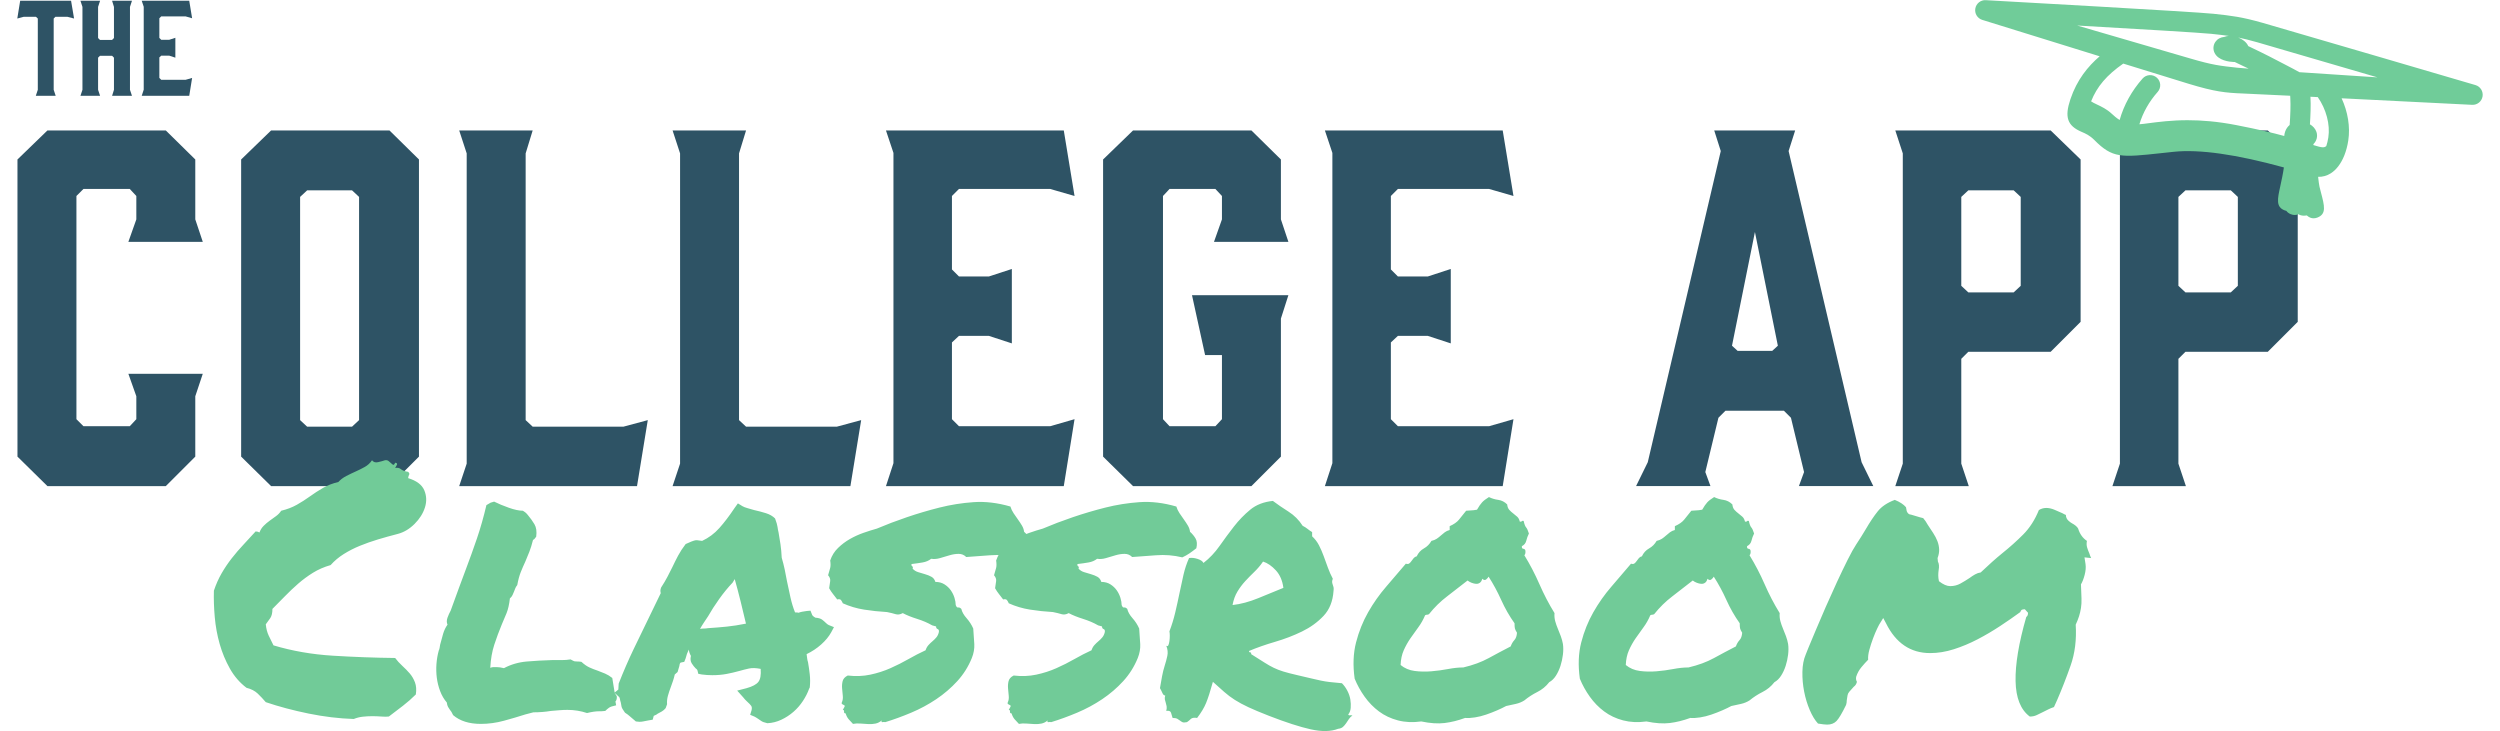
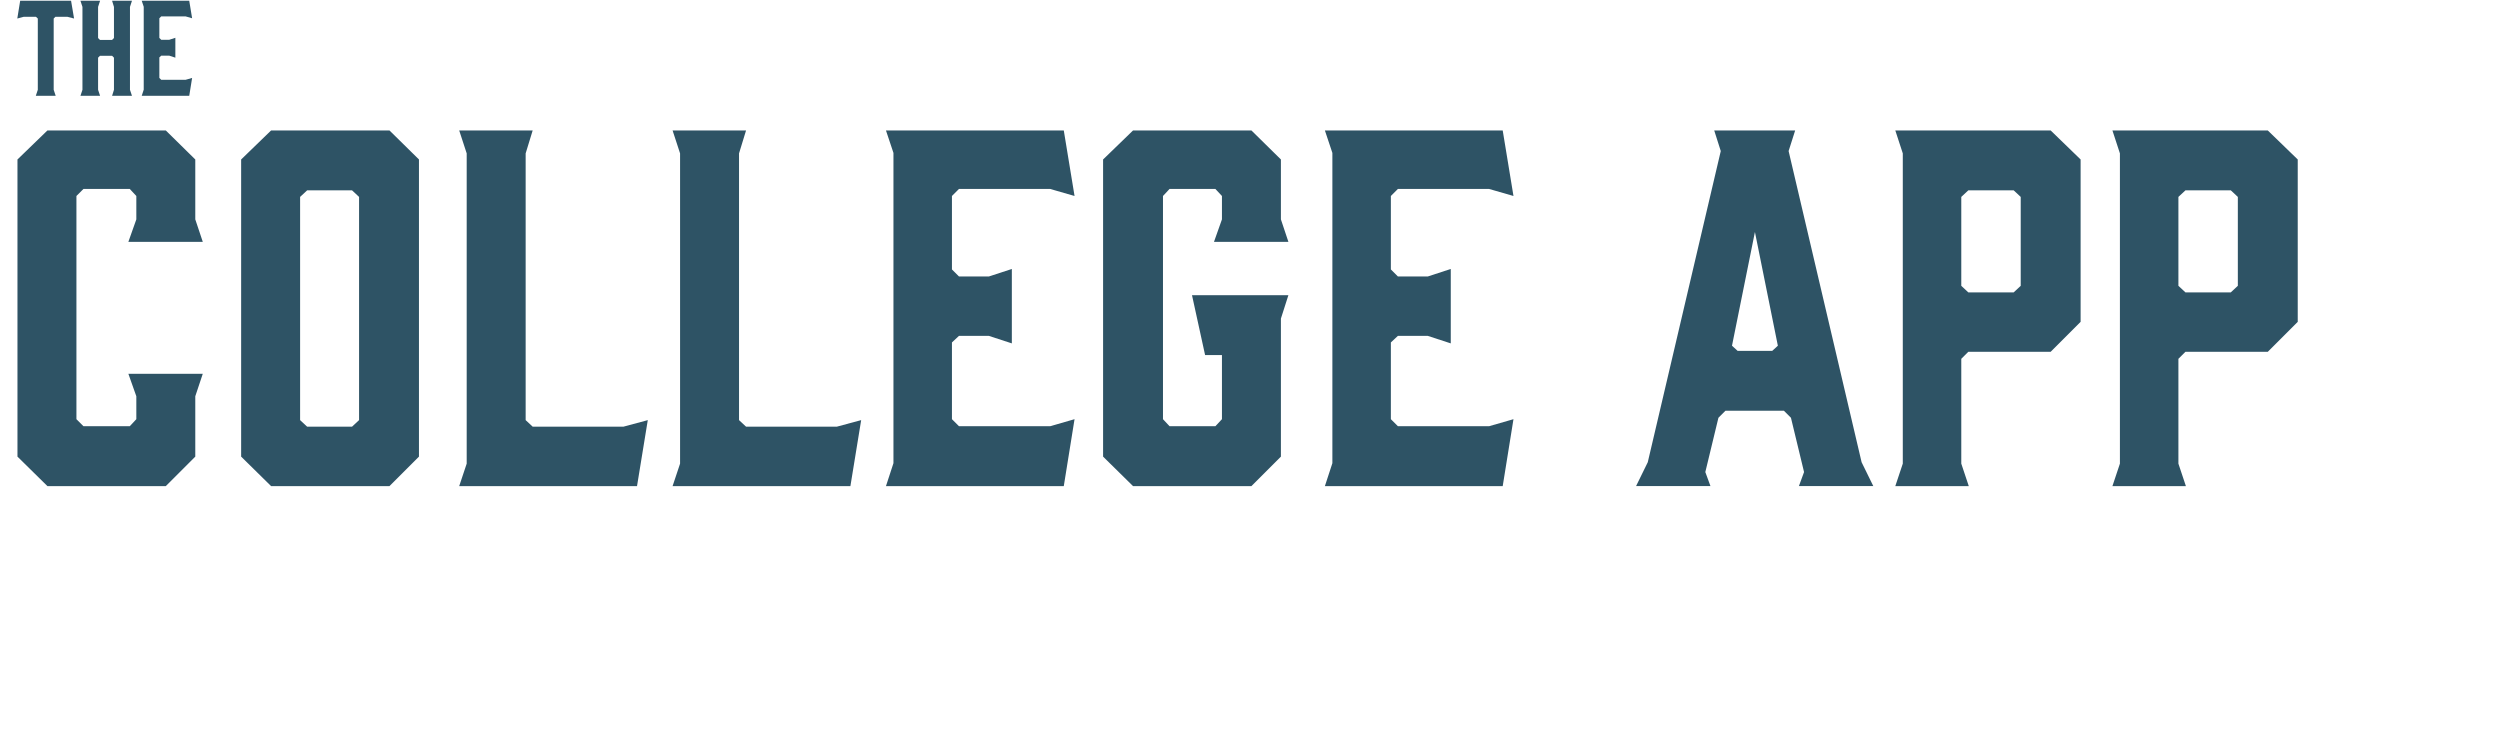
<svg xmlns="http://www.w3.org/2000/svg" id="a" viewBox="0 0 1874.014 548.112">
  <defs>
    <clipPath id="b">
-       <rect x="12.966" width="1861.048" height="548" fill="none" />
-     </clipPath>
+       </clipPath>
    <clipPath id="c">
-       <rect y=".112" width="1861.048" height="548" fill="none" />
-     </clipPath>
+       </clipPath>
  </defs>
  <path d="M35.542,97.793l-22.449,21.749v222.741l22.449,22.099h88.746l22.099-22.099v-45.25l5.612-16.837h-55.773l5.964,16.837v17.188l-4.912,5.262h-34.726l-5.262-5.262v-167.319l5.262-5.262h34.726l4.912,5.262v17.539l-5.964,16.837h55.773l-5.612-16.837v-44.899l-22.099-21.749H35.542ZM224.96,314.923v-167.319l5.261-4.912h33.674l5.262,4.912v167.319l-5.262,4.911h-33.674l-5.261-4.911ZM203.211,97.793l-22.45,21.749v222.741l22.45,22.099h88.746l22.099-22.099V119.542l-22.099-21.749h-88.746ZM344.222,97.793l5.612,17.188v232.564l-5.612,16.837h133.295l8.067-49.459-18.24,4.911h-68.05l-5.262-4.911V114.981l5.262-17.188h-55.072ZM504.173,97.793l5.612,17.188v232.564l-5.612,16.837h133.294l8.068-49.459-18.24,4.911h-68.05l-5.263-4.911V114.981l5.263-17.188h-55.072ZM664.123,97.793l5.613,16.837v232.564l-5.613,17.188h133.295l8.068-50.161-18.241,5.262h-68.401l-5.261-5.262v-57.527l5.261-4.911h22.45l17.188,5.612v-55.773l-17.188,5.613h-22.45l-5.261-5.262v-55.071l5.261-5.262h68.401l18.241,5.262-8.068-49.109h-133.295ZM849.33,97.793l-22.45,21.749v222.741l22.45,22.099h88.746l22.099-22.099v-103.478l5.612-17.539h-72.26l9.822,44.899h12.628v48.056l-4.911,5.262h-34.375l-4.911-5.262v-167.319l4.911-5.262h34.375l4.911,5.262v17.539l-5.963,16.837h55.773l-5.612-16.837v-44.899l-22.099-21.749h-88.746ZM993.146,97.793l5.612,16.837v232.564l-5.612,17.188h133.294l8.068-50.161-18.241,5.262h-68.401l-5.261-5.262v-57.527l5.261-4.911h22.45l17.188,5.612v-55.773l-17.188,5.613h-22.45l-5.261-5.262v-55.071l5.261-5.262h68.401l18.241,5.262-8.068-49.109h-133.294ZM1298.313,259.15l17.188-85.239,17.188,85.239-4.209,3.858h-25.958l-4.209-3.858ZM1284.984,97.793l4.911,15.434-54.721,233.266-8.769,17.889h55.773l-3.858-10.524,9.821-40.69,5.262-5.261h43.847l5.261,5.261,9.822,40.69-3.859,10.524h55.773l-8.769-17.889-54.721-233.266,4.911-15.434h-60.684ZM1470.191,214.25v-66.646l5.262-4.912h34.024l5.263,4.912v66.646l-5.263,4.912h-34.024l-5.262-4.912ZM1420.732,97.793l5.612,17.188v232.564l-5.612,16.837h55.072l-5.613-16.837v-78.574l5.262-5.261h61.736l22.45-22.45v-121.718l-22.45-21.749h-116.457ZM1632.946,214.25v-66.646l5.262-4.912h34.025l5.262,4.912v66.646l-5.262,4.912h-34.025l-5.262-4.912ZM1583.487,97.793l5.612,17.188v232.564l-5.612,16.837h55.072l-5.613-16.837v-78.574l5.262-5.261h61.736l22.45-22.45v-121.718l-22.45-21.749h-116.457Z" fill="#2e5365" />
  <g clip-path="url(#b)">
-     <path d="M1535.462,531.732c1.224-.612,2.628-1.183,4.205-1.709.349-.874.744-1.749,1.183-2.628.435-.875.83-1.749,1.183-2.628,3.503-8.057,6.874-16.689,10.118-25.887,3.24-9.198,4.509-19.403,3.811-30.618,1.052-2.275,1.881-4.377,2.497-6.307.612-1.926,1.092-3.983,1.446-6.176.349-2.189.48-4.554.394-7.096-.091-2.538-.222-6.086-.394-10.644,1.051-1.749,1.971-4.115,2.759-7.096.789-2.977,1.006-5.691.657-8.147l-.788-4.994,4.993.526c-.353-.698-.616-1.314-.788-1.84-.177-.525-.353-1.051-.526-1.576-.702-1.577-1.273-3.109-1.708-4.6-.439-1.486-.485-3.108-.131-4.862-3.154-2.102-5.347-5.166-6.571-9.198-.702-1.4-2.365-2.801-4.994-4.205-.353-.173-.616-.349-.788-.526-.177-.172-.616-.525-1.314-1.051-1.405-1.224-2.103-2.714-2.103-4.468-.353-.172-.747-.349-1.182-.525-.44-.173-.92-.436-1.446-.789-1.93-.875-3.942-1.749-6.045-2.628-2.102-.875-4.119-1.314-6.045-1.314s-3.77.526-5.519,1.577c-2.981,7.359-6.924,13.494-11.827,18.397-4.907,4.907-9.987,9.461-15.243,13.666-2.805,2.279-5.479,4.558-8.016,6.833-2.542,2.279-5.388,4.907-8.542,7.884-1.405.177-2.805.657-4.205,1.446-1.405.788-2.805,1.708-4.205,2.759-2.103,1.405-4.337,2.76-6.702,4.074-2.366,1.314-4.953,1.971-7.754,1.971-2.455,0-5.256-1.224-8.41-3.679-.353-1.577-.525-3.023-.525-4.337s.086-2.583.262-3.811c.526-2.8.349-4.993-.525-6.57l-.263-2.628c.875-2.275,1.269-4.468,1.183-6.57-.091-2.103-.526-4.16-1.314-6.176-.789-2.012-1.84-4.029-3.154-6.045-1.314-2.012-2.674-4.074-4.074-6.176-1.051-1.926-2.193-3.589-3.417-4.994-1.577-.349-3.022-.743-4.336-1.182-1.314-.435-2.936-.92-4.862-1.446-1.405,0-2.456-.874-3.154-2.628l-.526-2.891c-1.753-2.102-4.558-3.942-8.41-5.519-5.61,2.103-9.856,4.953-12.747,8.542-2.891,3.593-5.913,8.106-9.067,13.534-1.052,1.754-2.148,3.548-3.286,5.388-1.141,1.84-2.41,3.811-3.81,5.913-1.754,2.629-3.902,6.484-6.44,11.564-2.542,5.084-5.215,10.644-8.016,16.689-2.804,6.044-5.609,12.266-8.41,18.659-2.805,6.398-5.301,12.221-7.49,17.477-2.193,5.257-3.988,9.552-5.388,12.878-1.405,3.331-2.103,5.084-2.103,5.256-1.577,3.68-2.41,8.016-2.497,13.01-.09,4.993.35,9.945,1.315,14.849.961,4.907,2.365,9.506,4.205,13.797,1.84,4.296,3.897,7.663,6.176,10.118,3.154.526,5.429.789,6.833.789,2.978,0,5.343-.92,7.096-2.76,1.75-1.839,4.115-5.823,7.097-11.958.349-1.051.525-2.188.525-3.416.173-.875.304-1.75.395-2.628.086-.875.303-1.75.657-2.628.525-.875,1.182-1.709,1.971-2.497.788-.789,1.532-1.618,2.234-2.497,1.224-.875,2.012-2.102,2.365-3.679-.702-1.224-.879-2.538-.525-3.942.874-2.629,2.188-4.994,3.942-7.096,1.749-2.103,3.417-3.943,4.993-5.519-.176-2.103.132-4.6.92-7.491.789-2.89,1.709-5.736,2.76-8.541,1.051-2.801,2.102-5.297,3.154-7.49,1.051-2.189,1.84-3.634,2.365-4.336l2.103-3.417,2.102,3.942c7.359,14.894,18.398,22.339,33.116,22.339,5.782,0,11.695-.961,17.74-2.891,6.045-1.926,11.999-4.422,17.872-7.49,5.868-3.063,11.519-6.394,16.952-9.987,5.429-3.589,10.422-7.051,14.981-10.381.349-1.051.829-1.663,1.445-1.84.612-.172,1.269-.262,1.971-.262l2.366,2.628c0,1.577-.44,2.628-1.314,3.154-5.61,19.448-8.279,35.479-8.016,48.094.262,12.615,3.81,21.465,10.644,26.544,1.926,0,3.634-.349,5.125-1.051,1.486-.698,3.108-1.487,4.862-2.365,1.4-.698,2.714-1.355,3.942-1.971M1284.659,493.361c-5.257,2.891-11.564,5.215-18.923,6.964-3.507,0-7.318.395-11.433,1.183-4.119.789-8.324,1.359-12.615,1.708-4.296.354-8.456.263-12.484-.262-4.033-.526-7.536-2.013-10.513-4.468.172-4.205.961-7.885,2.365-11.038,1.401-3.154,3.064-6.131,4.994-8.936,1.926-2.801,3.897-5.56,5.913-8.279,2.012-2.714,3.721-5.736,5.125-9.067.875-.349,1.401-.48,1.577-.394.173.091.612-.041,1.314-.394,4.029-5.08,8.583-9.547,13.667-13.403,5.08-3.852,10.16-7.794,15.244-11.827.874.702,1.88,1.273,3.022,1.708,1.138.44,2.234.703,3.285.789,1.052.09,2.012-.173,2.891-.789.875-.612,1.487-1.618,1.84-3.022,1.051,1.051,2.012,1.228,2.891.526.875-.698,1.487-1.401,1.84-2.103,3.503,5.433,6.657,11.26,9.461,17.477,2.801,6.221,6.131,12.048,9.988,17.477,0,1.754.086,3.022.262,3.811.173.788.698,1.885,1.577,3.285-.176,2.456-.833,4.295-1.971,5.519-1.142,1.228-2.061,2.805-2.76,4.731-5.782,2.981-11.301,5.913-16.557,8.804M1322.768,437.908c-3.331-7.622-7.096-14.849-11.302-21.682.699-.699.961-1.84.789-3.417-.177-.875-.702-1.355-1.577-1.445-.879-.087-1.228-.744-1.051-1.972,1.749-.874,2.846-2.233,3.285-4.073.435-1.84,1.092-3.634,1.971-5.388-.702-2.275-1.404-3.811-2.102-4.599-.703-.788-1.315-2.406-1.84-4.862-.702-.172-1.183-.086-1.446.263-.262.353-.747.439-1.445.263-.353-1.577-1.01-2.801-1.971-3.68-.965-.874-1.971-1.708-3.023-2.496-1.051-.789-2.016-1.664-2.891-2.629-.879-.961-1.404-2.32-1.577-4.073-1.93-1.926-4.164-3.064-6.702-3.417-2.542-.349-4.862-1.051-6.964-2.102-2.28,1.404-3.988,2.718-5.125,3.942-1.142,1.228-2.411,3.067-3.811,5.519-1.93.353-3.376.526-4.337.526s-2.234.09-3.811.262c-2.102,2.629-3.901,4.862-5.388,6.702-1.49,1.84-3.81,3.462-6.964,4.862v2.891c-1.405.353-2.629.92-3.68,1.708-1.051.789-2.061,1.622-3.022,2.497-.965.879-1.971,1.667-3.023,2.365-1.051.703-2.365,1.228-3.942,1.577-1.404,2.456-3.285,4.337-5.651,5.651-2.365,1.314-4.164,3.285-5.387,5.913-.879.177-1.623.616-2.234,1.314-.616.702-1.183,1.446-1.709,2.234-.525.788-1.096,1.404-1.708,1.84-.616.439-1.446.484-2.497.131-4.731,5.609-9.638,11.346-14.718,17.214-5.084,5.872-9.593,12.266-13.535,19.186-3.943,6.923-6.965,14.454-9.068,22.601-2.102,8.148-2.455,17.215-1.051,27.201,1.926,4.731,4.423,9.244,7.491,13.535,3.063,4.296,6.656,7.975,10.775,11.038,4.115,3.068,8.846,5.298,14.193,6.702,5.342,1.4,11.17,1.663,17.477.789,6.657,1.4,12.484,1.794,17.478,1.182,4.993-.616,10.118-1.885,15.375-3.811,2.102.177,4.554.046,7.359-.394,2.8-.435,5.605-1.137,8.41-2.102,2.801-.961,5.519-2.012,8.147-3.154,2.629-1.137,4.904-2.234,6.834-3.285,2.451-.526,4.862-1.051,7.227-1.577,2.366-.526,4.509-1.4,6.439-2.628,2.978-2.452,6.218-4.554,9.725-6.308,3.503-1.749,6.48-4.205,8.936-7.358,1.926-1.052,3.589-2.67,4.993-4.862,1.401-2.189,2.538-4.641,3.417-7.359.875-2.715,1.487-5.519,1.84-8.41.349-2.891.349-5.56,0-8.016-.353-1.926-.879-3.852-1.577-5.782-.702-1.926-1.446-3.811-2.234-5.65-.789-1.84-1.446-3.721-1.971-5.651-.526-1.926-.702-3.942-.526-6.044-4.205-6.834-7.975-14.061-11.301-21.682M1115.855,493.361c-5.256,2.891-11.564,5.215-18.923,6.964-3.507,0-7.318.395-11.432,1.183-4.119.789-8.324,1.359-12.616,1.708-4.295.354-8.455.263-12.484-.262-4.032-.526-7.535-2.013-10.513-4.468.173-4.205.961-7.885,2.366-11.038,1.4-3.154,3.063-6.131,4.993-8.936,1.926-2.801,3.897-5.56,5.914-8.279,2.012-2.714,3.72-5.736,5.125-9.067.875-.349,1.4-.48,1.577-.394.172.091.612-.041,1.314-.394,4.028-5.08,8.583-9.547,13.666-13.403,5.08-3.852,10.16-7.794,15.244-11.827.875.702,1.881,1.273,3.023,1.708,1.137.44,2.234.703,3.285.789,1.051.09,2.012-.173,2.891-.789.875-.612,1.486-1.618,1.84-3.022,1.051,1.051,2.012,1.228,2.891.526.874-.698,1.486-1.401,1.839-2.103,3.503,5.433,6.657,11.26,9.462,17.477,2.801,6.221,6.131,12.048,9.987,17.477,0,1.754.086,3.022.263,3.811.172.788.698,1.885,1.577,3.285-.177,2.456-.834,4.295-1.971,5.519-1.142,1.228-2.062,2.805-2.76,4.731-5.782,2.981-11.301,5.913-16.558,8.804M1153.964,437.908c-3.33-7.622-7.096-14.849-11.301-21.682.698-.699.961-1.84.789-3.417-.177-.875-.703-1.355-1.577-1.445-.879-.087-1.228-.744-1.052-1.972,1.75-.874,2.846-2.233,3.286-4.073.435-1.84,1.092-3.634,1.971-5.388-.702-2.275-1.405-3.811-2.103-4.599-.702-.788-1.314-2.406-1.84-4.862-.702-.172-1.182-.086-1.445.263-.263.353-.748.439-1.446.263-.353-1.577-1.01-2.801-1.971-3.68-.965-.874-1.971-1.708-3.022-2.496-1.051-.789-2.017-1.664-2.891-2.629-.879-.961-1.405-2.32-1.577-4.073-1.93-1.926-4.164-3.064-6.702-3.417-2.542-.349-4.862-1.051-6.965-2.102-2.279,1.404-3.987,2.718-5.125,3.942-1.141,1.228-2.41,3.067-3.811,5.519-1.93.353-3.375.526-4.336.526s-2.234.09-3.811.262c-2.103,2.629-3.901,4.862-5.388,6.702-1.491,1.84-3.811,3.462-6.965,4.862v2.891c-1.404.353-2.628.92-3.679,1.708-1.051.789-2.062,1.622-3.023,2.497-.965.879-1.971,1.667-3.022,2.365-1.051.703-2.366,1.228-3.943,1.577-1.404,2.456-3.285,4.337-5.65,5.651s-4.164,3.285-5.388,5.913c-.879.177-1.622.616-2.234,1.314-.616.702-1.183,1.446-1.708,2.234-.526.788-1.097,1.404-1.708,1.84-.617.439-1.446.484-2.497.131-4.731,5.609-9.638,11.346-14.718,17.214-5.084,5.872-9.593,12.266-13.536,19.186-3.942,6.923-6.964,14.454-9.067,22.601-2.102,8.148-2.456,17.215-1.051,27.201,1.926,4.731,4.423,9.244,7.49,13.535,3.064,4.296,6.657,7.975,10.776,11.038,4.115,3.068,8.845,5.298,14.192,6.702,5.343,1.4,11.17,1.663,17.478.789,6.657,1.4,12.484,1.794,17.477,1.182,4.994-.616,10.119-1.885,15.375-3.811,2.103.177,4.555.046,7.359-.394,2.801-.435,5.606-1.137,8.411-2.102,2.8-.961,5.519-2.012,8.147-3.154,2.628-1.137,4.903-2.234,6.833-3.285,2.452-.526,4.863-1.051,7.228-1.577,2.365-.526,4.509-1.4,6.439-2.628,2.977-2.452,6.217-4.554,9.724-6.308,3.503-1.749,6.481-4.205,8.936-7.358,1.926-1.052,3.589-2.67,4.994-4.862,1.4-2.189,2.538-4.641,3.417-7.359.874-2.715,1.486-5.519,1.839-8.41.349-2.891.349-5.56,0-8.016-.353-1.926-.878-3.852-1.577-5.782-.702-1.926-1.445-3.811-2.234-5.65-.788-1.84-1.445-3.721-1.971-5.651-.525-1.926-.702-3.942-.525-6.044-4.205-6.834-7.975-14.061-11.302-21.682M956.382,427.526c3.063,3.331,4.948,7.712,5.651,13.141-5.959,2.456-12.267,5.039-18.924,7.753-6.66,2.719-13.054,4.427-19.185,5.125.698-3.852,1.926-7.227,3.679-10.118,1.749-2.891,3.721-5.519,5.914-7.885,2.188-2.365,4.467-4.685,6.833-6.964,2.365-2.275,4.509-4.817,6.439-7.622,3.326,1.051,6.525,3.244,9.593,6.57M917.747,518.722c2.366,2.103,4.994,4.074,7.885,5.914,2.891,1.839,6.308,3.679,10.25,5.519,3.942,1.839,9.067,3.987,15.375,6.439,12.615,4.903,23.038,8.278,31.276,10.118,8.233,1.84,15.067,1.708,20.5-.394,1.577-.177,2.8-.657,3.679-1.446.875-.788,1.663-1.708,2.366-2.759.698-1.052,1.4-2.103,2.102-3.154.698-1.051,1.577-1.926,2.628-2.628-.702-.173-1.359-.218-1.971-.132-.616.091-1.01-.131-1.183-.657,1.052-1.223,1.664-2.845,1.84-4.862.173-2.012.086-4.114-.263-6.307-.353-2.189-1.096-4.378-2.234-6.571-1.141-2.188-2.496-4.073-4.073-5.65-4.033-.349-7.142-.657-9.331-.92-2.192-.263-4.336-.612-6.439-1.051-2.102-.435-4.426-.961-6.964-1.577-2.542-.612-6.09-1.445-10.645-2.497-4.558-1.051-8.106-1.971-10.644-2.759-2.542-.789-4.907-1.708-7.096-2.76-2.193-1.051-4.513-2.365-6.965-3.942-2.455-1.577-5.782-3.679-9.987-6.307.173-.875-.045-1.314-.657-1.314-.616,0-.92-.349-.92-1.052,5.782-2.451,12.262-4.73,19.449-6.833,7.182-2.102,13.929-4.685,20.237-7.753,6.308-3.063,11.696-6.964,16.164-11.695,4.467-4.731,6.964-10.948,7.49-18.66.172-1.223.172-2.188,0-2.891-.177-.698-.394-1.4-.657-2.102-.263-.698-.394-1.355-.394-1.971,0-.612.172-1.355.525-2.234-1.404-2.628-2.628-5.388-3.679-8.279-1.051-2.891-2.103-5.781-3.154-8.672-1.051-2.891-2.234-5.606-3.548-8.148-1.314-2.537-3.023-4.771-5.125-6.701v-3.154c-1.405-.875-2.587-1.708-3.548-2.497-.965-.788-2.148-1.531-3.548-2.234-2.805-4.377-6.353-7.925-10.645-10.644-4.295-2.714-8.192-5.387-11.695-8.015-6.833.702-12.484,2.891-16.952,6.57-4.468,3.679-8.542,7.884-12.221,12.615-3.68,4.731-7.273,9.593-10.776,14.586-3.507,4.993-7.535,9.244-12.09,12.746-.525-1.223-1.971-2.233-4.336-3.022-2.365-.788-4.513-1.006-6.439-.657-1.754,3.856-3.154,8.061-4.205,12.615-1.052,4.558-2.062,9.198-3.023,13.929-.965,4.731-2.016,9.507-3.154,14.323-1.141,4.821-2.587,9.507-4.336,14.061.172.879.263,1.971.263,3.285s-.091,2.628-.263,3.942c-.177,1.314-.44,2.365-.789,3.154-.353.788-.878.92-1.577.394,1.052,2.628,1.315,5.17.789,7.622-.526,2.455-1.183,4.907-1.971,7.358-.789,2.456-1.446,5.084-1.971,7.885-.526,2.805-1.052,5.782-1.577,8.935.698,1.228,1.314,2.456,1.839,3.68.526,1.228,1.224,1.839,2.103,1.839-.353,1.228-.439,2.234-.263,3.023.173.788.394,1.577.657,2.365.263.789.481,1.667.657,2.628.173.965.087,2.148-.263,3.548,1.926-.349,3.109.091,3.549,1.314.435,1.228.829,2.542,1.182,3.942,1.577,0,2.76.222,3.548.657.789.436,1.446.875,1.971,1.315.526.435,1.138.829,1.84,1.182.698.349,1.84.349,3.417,0,1.051-.702,2.012-1.49,2.891-2.365.875-.875,2.452-1.138,4.731-.789,2.977-3.851,5.211-7.576,6.702-11.169,1.486-3.589,3.195-8.891,5.125-15.9,3.326,2.981,6.176,5.519,8.541,7.621M746.71,425.687c-.353,1.404-.879,3.244-1.577,5.519,1.224,1.404,1.749,2.85,1.577,4.336-.177,1.491-.44,3.285-.789,5.388.875,1.577,1.84,3.022,2.891,4.336,1.052,1.314,2.103,2.674,3.154,4.074,1.401-.349,2.366-.173,2.891.526.526.702.961,1.49,1.314,2.365,5.08,2.279,10.382,3.856,15.901,4.73,5.519.879,11.256,1.491,17.215,1.84,2.628.526,4.772,1.051,6.439,1.577,1.663.526,3.458.263,5.388-.788,2.977,1.576,6.57,3.022,10.775,4.336,4.206,1.314,7.971,2.936,11.302,4.862l2.891.788c0,1.052.394,1.709,1.182,1.972.789.262,1.093,1.01.92,2.233-.353,1.577-.965,2.891-1.839,3.943-.879,1.051-1.84,2.016-2.892,2.891-1.051.878-2.061,1.839-3.022,2.89-.965,1.052-1.708,2.366-2.234,3.943-4.205,1.93-8.455,4.118-12.747,6.57-4.295,2.456-8.804,4.731-13.535,6.833-4.731,2.103-9.769,3.725-15.112,4.862-5.347,1.142-10.998,1.359-16.952.657-2.103,1.051-3.376,2.456-3.811,4.205-.439,1.754-.571,3.593-.394,5.519.172,1.93.349,3.811.525,5.651.173,1.839-.09,3.461-.788,4.862-.177.525-.09.92.263,1.182.349.263.743.485,1.182.657.436.177.699.395.789.657.086.263-.394,1.273-1.446,3.023.698,0,1.006.439.92,1.314-.09.879.304,1.314,1.183,1.314.526,1.753,1.269,3.199,2.234,4.336.961,1.138,2.057,2.32,3.285,3.548,1.75-.353,3.635-.439,5.651-.263,2.012.173,3.983.304,5.913.395,1.926.086,3.721-.046,5.388-.395,1.663-.353,3.195-1.141,4.599-2.365-.353,1.051-.176,1.487.526,1.314.698-.176,1.401-.176,2.103,0,6.307-1.93,12.788-4.291,19.448-7.096,6.657-2.8,12.92-6.176,18.792-10.118,5.868-3.942,11.125-8.451,15.769-13.535,4.641-5.08,8.279-10.861,10.907-17.345,1.401-3.503,2.013-6.965,1.84-10.382-.176-3.416-.439-7.313-.788-11.695-1.228-2.8-2.891-5.387-4.994-7.753-2.102-2.365-3.417-4.685-3.942-6.964-.879-.875-1.667-1.224-2.366-1.051-.702.176-1.314-.436-1.839-1.84,0-1.577-.308-3.371-.92-5.388-.616-2.012-1.536-3.897-2.76-5.65-1.228-1.75-2.805-3.24-4.731-4.468-1.93-1.224-4.205-1.84-6.833-1.84-.526-1.749-1.491-3.022-2.891-3.81-1.404-.789-3.022-1.446-4.862-1.972-1.84-.525-3.593-1.051-5.257-1.576-1.667-.526-3.022-1.401-4.073-2.629.349-.874.263-1.445-.263-1.708s-.702-.829-.526-1.708c2.977-.349,5.737-.743,8.279-1.183,2.538-.435,4.686-1.355,6.439-2.759,2.103.353,4.337.176,6.702-.526,2.366-.698,4.731-1.4,7.096-2.102,2.366-.699,4.641-1.052,6.834-1.052s4.073.789,5.65,2.366c5.257-.349,11.211-.789,17.872-1.314,6.657-.526,13.227,0,19.712,1.576,1.926-.874,3.72-1.88,5.387-3.022,1.664-1.137,3.372-2.406,5.125-3.811.699-2.977.526-5.387-.525-7.227-1.051-1.84-2.456-3.548-4.205-5.125-.177-1.577-.703-3.108-1.577-4.599-.879-1.487-1.885-3.022-3.023-4.599-1.141-1.577-2.234-3.154-3.285-4.731-1.051-1.577-1.84-3.24-2.365-4.993-9.638-2.801-18.837-3.897-27.596-3.285-8.764.615-17.306,1.971-25.626,4.073-8.324,2.103-16.471,4.513-24.442,7.227-7.975,2.719-15.465,5.565-22.471,8.542-3.154.879-6.484,1.93-9.987,3.154-3.507,1.227-6.879,2.759-10.119,4.599-3.244,1.839-6.221,4.073-8.936,6.702-2.718,2.628-4.689,5.781-5.913,9.461.349,2.279.349,4.119,0,5.519M622.323,425.687c-.353,1.404-.879,3.244-1.577,5.519,1.224,1.404,1.75,2.85,1.577,4.336-.176,1.491-.439,3.285-.788,5.388.874,1.577,1.839,3.022,2.891,4.336,1.051,1.314,2.102,2.674,3.154,4.074,1.4-.349,2.365-.173,2.891.526.525.702.961,1.49,1.314,2.365,5.079,2.279,10.381,3.856,15.9,4.73,5.52.879,11.256,1.491,17.215,1.84,2.628.526,4.772,1.051,6.439,1.577,1.663.526,3.458.263,5.388-.788,2.977,1.576,6.571,3.022,10.776,4.336,4.205,1.314,7.971,2.936,11.301,4.862l2.891.788c0,1.052.394,1.709,1.183,1.972.788.262,1.092,1.01.92,2.233-.354,1.577-.965,2.891-1.84,3.943-.879,1.051-1.84,2.016-2.891,2.891-1.052.878-2.062,1.839-3.023,2.89-.965,1.052-1.708,2.366-2.234,3.943-4.205,1.93-8.455,4.118-12.746,6.57-4.296,2.456-8.805,4.731-13.536,6.833-4.73,2.103-9.769,3.725-15.112,4.862-5.347,1.142-10.997,1.359-16.952.657-2.102,1.051-3.375,2.456-3.811,4.205-.439,1.754-.571,3.593-.394,5.519.173,1.93.349,3.811.526,5.651.172,1.839-.091,3.461-.789,4.862-.176.525-.09.92.263,1.182.349.263.743.485,1.183.657.435.177.698.395.788.657.086.263-.394,1.273-1.445,3.023.698,0,1.006.439.92,1.314-.091.879.303,1.314,1.182,1.314.526,1.753,1.269,3.199,2.234,4.336.961,1.138,2.058,2.32,3.285,3.548,1.75-.353,3.635-.439,5.651-.263,2.012.173,3.983.304,5.914.395,1.926.086,3.72-.046,5.387-.395,1.664-.353,3.195-1.141,4.6-2.365-.353,1.051-.177,1.487.525,1.314.699-.176,1.401-.176,2.103,0,6.308-1.93,12.788-4.291,19.449-7.096,6.656-2.8,12.919-6.176,18.791-10.118,5.869-3.942,11.125-8.451,15.77-13.535,4.64-5.08,8.279-10.861,10.907-17.345,1.4-3.503,2.012-6.965,1.839-10.382-.176-3.416-.439-7.313-.788-11.695-1.228-2.8-2.891-5.387-4.994-7.753-2.102-2.365-3.416-4.685-3.942-6.964-.879-.875-1.667-1.224-2.365-1.051-.703.176-1.314-.436-1.84-1.84,0-1.577-.308-3.371-.92-5.388-.616-2.012-1.536-3.897-2.76-5.65-1.227-1.75-2.804-3.24-4.73-4.468-1.93-1.224-4.205-1.84-6.834-1.84-.525-1.749-1.49-3.022-2.891-3.81-1.404-.789-3.022-1.446-4.862-1.972-1.84-.525-3.593-1.051-5.256-1.576-1.668-.526-3.023-1.401-4.074-2.629.349-.874.263-1.445-.263-1.708-.525-.263-.702-.829-.525-1.708,2.977-.349,5.736-.743,8.278-1.183,2.538-.435,4.686-1.355,6.439-2.759,2.103.353,4.337.176,6.702-.526,2.366-.698,4.731-1.4,7.097-2.102,2.365-.699,4.64-1.052,6.833-1.052s4.074.789,5.651,2.366c5.256-.349,11.21-.789,17.871-1.314,6.657-.526,13.228,0,19.712,1.576,1.926-.874,3.72-1.88,5.388-3.022,1.663-1.137,3.371-2.406,5.125-3.811.698-2.977.525-5.387-.526-7.227-1.051-1.84-2.456-3.548-4.205-5.125-.177-1.577-.702-3.108-1.577-4.599-.879-1.487-1.885-3.022-3.022-4.599-1.142-1.577-2.234-3.154-3.286-4.731-1.051-1.577-1.839-3.24-2.365-4.993-9.638-2.801-18.837-3.897-27.596-3.285-8.764.615-17.305,1.971-25.625,4.073-8.324,2.103-16.472,4.513-24.443,7.227-7.975,2.719-15.465,5.565-22.471,8.542-3.154.879-6.484,1.93-9.987,3.154-3.507,1.227-6.878,2.759-10.119,4.599-3.244,1.839-6.221,4.073-8.935,6.702-2.719,2.628-4.69,5.781-5.914,9.461.349,2.279.349,4.119,0,5.519M527.766,471.153c-.965,0-1.971.091-3.022.263.875-1.577,1.84-3.154,2.891-4.73,1.051-1.577,2.103-3.154,3.154-4.731,2.275-4.029,5.035-8.32,8.279-12.878,3.24-4.554,6.611-8.673,10.118-12.352l1.577-2.628c1.577,5.609,3.064,11.26,4.468,16.951,1.401,5.696,2.715,11.17,3.943,16.426-5.257,1.051-10.033,1.799-14.324,2.234-4.296.439-9.068.833-14.324,1.183-.879.176-1.799.262-2.76.262M607.007,515.306c.349-3.326.349-6.571,0-9.724-.353-3.154-.789-6.217-1.314-9.199-.353-1.051-.571-2.057-.657-3.022-.091-.961-.222-1.971-.394-3.022,4.028-1.926,7.662-4.337,10.907-7.228,3.24-2.891,5.736-5.913,7.49-9.067l2.103-3.942-3.943-1.577c-.702-.349-1.404-.874-2.102-1.577-.879-.874-1.84-1.708-2.891-2.496-1.052-.789-2.719-1.269-4.994-1.446-1.577-.875-2.456-1.749-2.628-2.628l-1.051-2.628-2.891.263c-1.228.176-2.325.353-3.286.525-.965.177-1.885.44-2.759.789-.353-.173-1.228-.263-2.629-.263-1.404-3.503-2.542-7.227-3.416-11.17-.879-3.942-1.754-8.015-2.628-12.22-.526-2.977-1.097-5.914-1.709-8.805-.616-2.89-1.359-5.822-2.234-8.804-.176-3.679-.484-7.005-.92-9.987-.439-2.977-.919-5.954-1.445-8.935-.353-1.401-.616-2.801-.789-4.205-.176-1.401-.788-3.503-1.839-6.308-1.754-1.749-4.033-3.063-6.834-3.942-2.805-.875-5.782-1.663-8.936-2.365-1.753-.526-3.416-1.006-4.993-1.446-1.577-.435-2.805-.92-3.68-1.445l-3.416-2.103-2.629,3.68c-3.856,5.782-7.621,10.734-11.301,14.849-3.679,4.118-7.975,7.317-12.878,9.592l-3.942-.525c-.879,0-1.668.131-2.366.394-.702.263-1.314.484-1.839.657l-4.206,1.84c-2.279,2.981-4.164,5.872-5.65,8.672-1.491,2.805-2.936,5.696-4.337,8.673-1.228,2.456-2.455,4.862-3.679,7.228-1.228,2.365-2.805,5.038-4.731,8.015-.353.879-.526,1.668-.526,2.366,0,.702.087,1.314.263,1.839-1.404,2.805-2.759,5.61-4.074,8.41-1.314,2.805-2.673,5.61-4.073,8.41-4.205,8.587-8.279,16.997-12.221,25.23-3.943,8.238-7.663,16.82-11.17,25.756l-.263,4.468-2.891,2.365,3.416,3.154c.354.353.571.878.658,1.577.09.702.307,1.576.657,2.628.176.878.353,1.839.525,2.891.177,1.051,1.052,2.628,2.628,4.73,1.401.879,2.629,1.799,3.68,2.76,1.051.965,2.538,2.234,4.468,3.811l2.628.262c1.051,0,1.971-.09,2.76-.262.788-.177,2.143-.44,4.073-.789l3.154-.526.789-2.89c.349-.173.829-.395,1.445-.657.612-.263,1.093-.567,1.446-.92,1.051-.526,2.102-1.093,3.154-1.709,1.051-.611,2.012-1.445,2.891-2.496l1.051-2.891c-.177-2.103.041-4.246.657-6.439.612-2.189,1.355-4.423,2.234-6.702.526-1.4,1.051-2.891,1.577-4.468s.961-3.153,1.314-4.73c.349-.349.698-.657,1.051-.92.349-.263.698-.567,1.052-.92l1.314-4.468c0-.349.086-.829.262-1.445.173-.612.436-1.006.789-1.183l2.628-.526,1.051-2.628c.526-2.275,1.315-4.467,2.366-6.57.172,1.577.698,3.154,1.577,4.731-.526,2.279-.308,4.164.657,5.65.961,1.491,1.881,2.673,2.759,3.548.349.353.699.657,1.052.92.349.263.698,1.359,1.051,3.285l2.628.526c1.4.176,2.715.308,3.942.394,1.224.09,2.538.131,3.943.131,3.852,0,7.4-.304,10.644-.919,3.24-.612,6.439-1.356,9.593-2.234,2.452-.698,4.862-1.314,7.228-1.84,2.365-.526,5.297-.435,8.804.263.349,4.558-.222,7.798-1.708,9.724-1.491,1.93-4.427,3.507-8.805,4.73l-7.096,1.84,4.468,4.994c.349.525.788,1.051,1.314,1.576.526.526,1.051,1.052,1.577,1.577,1.577,1.405,2.628,2.497,3.154,3.285.526.789.612,1.885.263,3.286l-1.052,3.416,3.154,1.314c.349.177.743.394,1.183.657.435.263.92.571,1.445.92.875.526,1.709,1.092,2.497,1.708.789.612,2.32,1.183,4.6,1.709,3.679-.177,7.182-1.052,10.512-2.629,3.327-1.576,6.349-3.547,9.068-5.913,2.714-2.365,5.08-5.079,7.096-8.147,2.012-3.063,3.548-6.086,4.599-9.067l.526-1.051ZM399.832,533.965c2.275,0,4.509-.086,6.702-.262,2.188-.173,4.336-.436,6.439-.789,2.102-.172,4.205-.349,6.307-.525,2.103-.173,4.115-.263,6.045-.263,5.08,0,9.987.788,14.718,2.365,3.503-.875,6.48-1.314,8.936-1.314h1.708c.612,0,1.618-.086,3.023-.263.875-.874,1.794-1.663,2.76-2.365.96-.698,2.759-1.314,5.387-1.84l-.525-2.891c.698-.698,1.051-1.749,1.051-3.153.172-.526-.353-1.577-1.577-3.154l-1.84-11.301c-1.753-1.4-3.548-2.497-5.388-3.285-1.839-.789-3.724-1.532-5.65-2.234-2.103-.698-4.119-1.487-6.045-2.366-1.93-.874-3.942-2.274-6.045-4.205-.879-.172-1.93-.262-3.154-.262-.879,0-1.536-.041-1.971-.132-.439-.086-1.445-.566-3.022-1.445-2.103.353-4.382.525-6.834.525h-7.359c-6.135.177-12.311.526-18.529,1.052-6.221.525-11.958,2.193-17.214,4.993-2.103-.526-3.943-.788-5.52-.788h-2.233c-.789,0-1.623.176-2.497.525.349-6.48,1.355-12.262,3.022-17.345,1.663-5.08,3.548-10.16,5.651-15.243,1.224-2.801,2.406-5.606,3.548-8.41,1.137-2.801,1.971-6.48,2.497-11.039.874-.698,1.531-1.531,1.971-2.496.435-.961.829-1.881,1.183-2.76.349-.874.657-1.663.919-2.365.263-.698.744-1.487,1.446-2.365.698-3.852,1.577-7.096,2.628-9.724,1.051-2.629,2.189-5.257,3.417-7.885,1.051-2.451,2.057-4.903,3.022-7.359.961-2.451,1.881-5.428,2.76-8.935.525,0,1.314-.789,2.365-2.365.526-3.852.086-6.965-1.314-9.33-1.404-2.366-3.068-4.686-4.993-6.965-.354-.349-.703-.743-1.052-1.182-.353-.436-1.228-1.093-2.628-1.972-2.805,0-6.308-.743-10.513-2.233-4.205-1.487-7.884-3.023-11.038-4.6-.702.177-1.577.44-2.628.789-.703.353-1.754.965-3.154,1.839-2.103,8.936-4.468,17.26-7.096,24.968-2.629,7.711-5.433,15.506-8.411,23.39-1.753,4.558-3.462,9.157-5.125,13.798-1.667,4.644-3.724,10.294-6.176,16.951-.879,1.577-1.667,3.33-2.365,5.256-.703,1.93-.703,3.68,0,5.256-1.405,1.93-2.497,4.205-3.286,6.834-.788,2.628-1.536,5.346-2.234,8.147-.176.878-.308,1.667-.394,2.365-.09.702-.308,1.404-.657,2.103-.879,3.153-1.445,6.484-1.708,9.986-.263,3.507-.177,6.965.263,10.381.435,3.417,1.268,6.747,2.496,9.987,1.224,3.244,2.891,6.09,4.994,8.542.172,1.404.48,2.496.92,3.285.435.788.92,1.536,1.445,2.234.698.702,1.487,2.016,2.366,3.942,5.08,4.377,11.999,6.57,20.763,6.57,5.782,0,11.564-.788,17.346-2.365,5.782-1.577,11.124-3.154,16.032-4.731l6.045-1.577ZM193.182,519.905c2.103,2.016,4.115,4.164,6.045,6.439,9.81,3.33,20.5,6.176,32.064,8.541,11.564,2.366,22.865,3.721,33.904,4.074,2.102-.875,4.336-1.446,6.702-1.708,2.365-.263,4.731-.395,7.096-.395s4.64.091,6.833.263c2.189.177,4.074.177,5.651,0,3.503-2.628,7.006-5.297,10.513-8.016,3.503-2.714,6.743-5.56,9.724-8.541.526-3.503.304-6.525-.657-9.067-.965-2.538-2.279-4.772-3.942-6.702-1.667-1.926-3.507-3.81-5.519-5.65-2.017-1.84-3.811-3.811-5.388-5.913-15.42-.173-30.972-.744-46.651-1.709-15.683-.961-30.532-3.548-44.548-7.753-1.228-2.451-2.411-4.862-3.548-7.227-1.142-2.365-1.885-5.211-2.234-8.541,1.224-1.577,2.365-3.154,3.417-4.731,1.051-1.577,1.576-3.852,1.576-6.833,3.154-3.154,6.308-6.349,9.462-9.593,3.154-3.24,6.439-6.348,9.856-9.33,3.416-2.977,7.096-5.691,11.038-8.147,3.943-2.451,8.365-4.377,13.273-5.782,2.8-3.153,6.086-5.913,9.855-8.278,3.766-2.366,7.795-4.423,12.09-6.176,4.292-1.75,8.76-3.327,13.404-4.731,4.641-1.4,9.679-2.801,15.112-4.205,4.554-1.224,8.714-3.72,12.484-7.49,3.766-3.766,6.349-7.884,7.753-12.352,1.401-4.468,1.224-8.759-.525-12.878-1.754-4.115-5.782-7.137-12.09-9.067.173-1.224.435-2.103.789-2.628.349-.526.086-1.224-.789-2.103-2.456-.349-4.25-1.006-5.388-1.971-1.141-.961-2.587-1.269-4.336-.92.172-.349.566-1.051,1.182-2.102.612-1.051.218-1.663-1.182-1.84-.526,1.228-1.01,1.754-1.446,1.577-.439-.172-.965-.567-1.577-1.183-.616-.611-1.273-1.182-1.971-1.708-.702-.526-1.577-.698-2.628-.526-1.577.526-3.33,1.011-5.256,1.446-1.931.439-3.417-.041-4.468-1.446-1.405,2.103-3.199,3.77-5.388,4.994-2.193,1.228-4.468,2.365-6.834,3.416-2.365,1.052-4.73,2.193-7.096,3.417-2.365,1.228-4.336,2.718-5.913,4.468-4.382,1.051-8.238,2.542-11.564,4.468-3.331,1.93-6.571,4.032-9.725,6.307-3.154,2.279-6.439,4.382-9.855,6.308-3.417,1.93-7.318,3.416-11.696,4.467-1.051,1.577-2.365,2.937-3.942,4.074-1.577,1.142-3.154,2.279-4.731,3.417-1.577,1.141-3.068,2.41-4.468,3.81-1.404,1.405-2.456,3.068-3.154,4.994-.879-.526-1.84-.789-2.891-.789-2.981,3.331-6.004,6.616-9.067,9.856-3.068,3.244-6.004,6.66-8.805,10.249-2.805,3.594-5.346,7.359-7.622,11.301-2.279,3.943-4.205,8.279-5.782,13.01-.172,6.307.041,12.923.657,19.842.612,6.923,1.84,13.625,3.68,20.105,1.84,6.484,4.378,12.615,7.622,18.397,3.24,5.782,7.4,10.603,12.484,14.455,3.503.878,6.307,2.324,8.41,4.336" fill="#71cb98" />
-   </g>
+     </g>
  <path d="M15.122.574l-2.156,13.312,4.874-1.312h9.093l1.406,1.312v53.432l-1.5,4.5h14.905l-1.499-4.5V13.886l1.312-1.312h8.905l5.062,1.312-2.249-13.312H15.122ZM84.021.574l1.406,4.594v23.341l-1.406,1.407h-9.093l-1.406-1.407V5.168l1.5-4.594h-14.717l1.499,4.594v62.15l-1.499,4.5h14.717l-1.5-4.5v-24.091l1.406-1.406h9.093l1.406,1.406v24.091l-1.406,4.5h14.905l-1.5-4.5V5.168l1.5-4.594h-14.905ZM106.237.574l1.499,4.5v62.15l-1.499,4.594h35.622l2.155-13.405-4.874,1.406h-18.28l-1.406-1.406v-15.373l1.406-1.314h6l4.593,1.501v-14.905l-4.593,1.5h-6l-1.406-1.407v-14.716l1.406-1.407h18.28l4.874,1.407-2.155-13.125h-35.622Z" fill="#2e5365" />
  <g clip-path="url(#c)">
    <path d="M1557.094,19.134c33.035,9.618,74.759,21.77,84.832,24.729,16.628,4.89,22.381,5.51,34.985,6.874,1.39.151,4.402.399,8.658.718-1.819-.883-3.754-1.807-5.818-2.782-1.704-.797-3.207-1.524-4.527-2.176-.271-.003-.552-.009-.847-.021-3.39-.147-11.496-1.101-14.302-6.786-1.335-2.702-1.104-5.894.6-8.33,1.512-2.165,3.788-3.414,6.792-3.736.892-.369,1.958-.626,3.224-.709-3.847-.558-7.926-.998-13.152-1.565-7.401-.8-56.814-3.718-100.445-6.216M1723.604,54.119c18.454,1.246,39.647,2.643,58.553,3.877-39.158-11.467-81.885-23.964-89.947-26.256-5.882-1.668-10.341-2.781-14.428-3.605,2.97,1.187,6.175,3.292,7.551,6.455.277.133.561.266.853.402,11.511,5.43,19.003,9.367,25.609,12.84,2.507,1.317,4.911,2.581,7.397,3.853,1.686.866,3.148,1.663,4.412,2.434M1639.938,90.107c10.324,0,22.343.925,36.506,3.686,16.776,3.272,27.685,5.891,35.832,8.15.08-1.128.322-2.286.738-3.443.688-1.943,1.837-3.576,3.329-4.811.493-6.824.821-14.765.49-20.128-.039-.631-.074-1.228-.101-1.789-18.114-.889-31.659-1.539-35.049-1.666-13.528-.507-21.501-1.352-41.068-7.305-6.258-1.905-25.813-7.95-49.009-15.132-12.403,8.644-19.673,17.169-24.106,28.308.948.694,2.484,1.45,4.504,2.407,3.245,1.535,7.285,3.449,10.849,6.777,1.908,1.781,3.827,3.443,6.045,4.79,3.148-11.216,9.066-21.918,17.207-31.09,2.773-3.124,7.554-3.408,10.673-.638,3.124,2.773,3.408,7.551.638,10.673-6.411,7.223-11.113,15.553-13.706,24.253.978-.059,2-.156,3.075-.292l2.95-.384c8.186-1.075,18.013-2.366,30.203-2.366M1734.235,108.788c6.488,2.023,7.964,2.047,9.559.706.632-1.869,1.169-4.046,1.541-6.503,1.468-9.653-1.612-21.182-7.919-30.2-1.858-.092-3.689-.18-5.499-.272.003.038.003.074.006.112.392,6.346.003,14.674-.393,20.553,2.241,1.326,4.066,3.255,4.89,5.723,1.105,3.305.163,6.816-2.348,9.202.057.225.11.449.163.679M1734.291,163.644c-1.604,0-3.357-.558-5.094-2.159-.611.133-1.276.142-2.017.201-1.766-.006-3.166-.39-4.285-1.11-1.6.714-3.505.886-5.77-.039-1.509-.614-2.554-1.491-3.275-2.486-.404-.086-.821-.207-1.252-.366-6.7-2.481-5.371-8.555-3.36-17.748.971-4.45,2.137-9.783,2.772-14.426-35.595-9.807-63.328-13.752-82.637-11.717-3.382.354-6.485.691-9.341,1.001-30.127,3.269-36.399,3.951-50.14-9.875-3.461-3.485-6.541-4.805-9.517-6.083-10.69-4.586-12.899-10.971-8.417-24.366.024-.071.048-.142.071-.213,4.908-14.514,13.085-24.495,21.891-32.067-41.762-12.94-87.221-27.05-88.009-27.295-3.644-1.131-5.877-4.804-5.198-8.561.674-3.756,4.052-6.458,7.859-6.207,6.387.355,156.638,8.679,170.573,10.188,13.965,1.512,20.964,2.271,37.197,6.881,15.482,4.4,157.837,46.15,159.272,46.569,3.679,1.081,5.968,4.74,5.327,8.52-.638,3.78-3.998,6.499-7.834,6.287-.898-.047-51.649-2.602-97.823-4.896,4.672,10.146,6.55,21.394,5,31.588-.608,4.008-1.589,7.711-2.885,11.012-.071.201-.151.402-.24.6-2.4,5.853-5.823,10.383-9.957,13.02-2.944,1.875-6.264,2.778-9.53,2.649.355,3.189.697,5.985,1.031,7.415.275,1.181.688,2.749,1.125,4.403,2.622,9.966,4.208,15.979-2.593,18.684-.88.348-1.878.596-2.944.596" fill="#70cc99" />
  </g>
</svg>